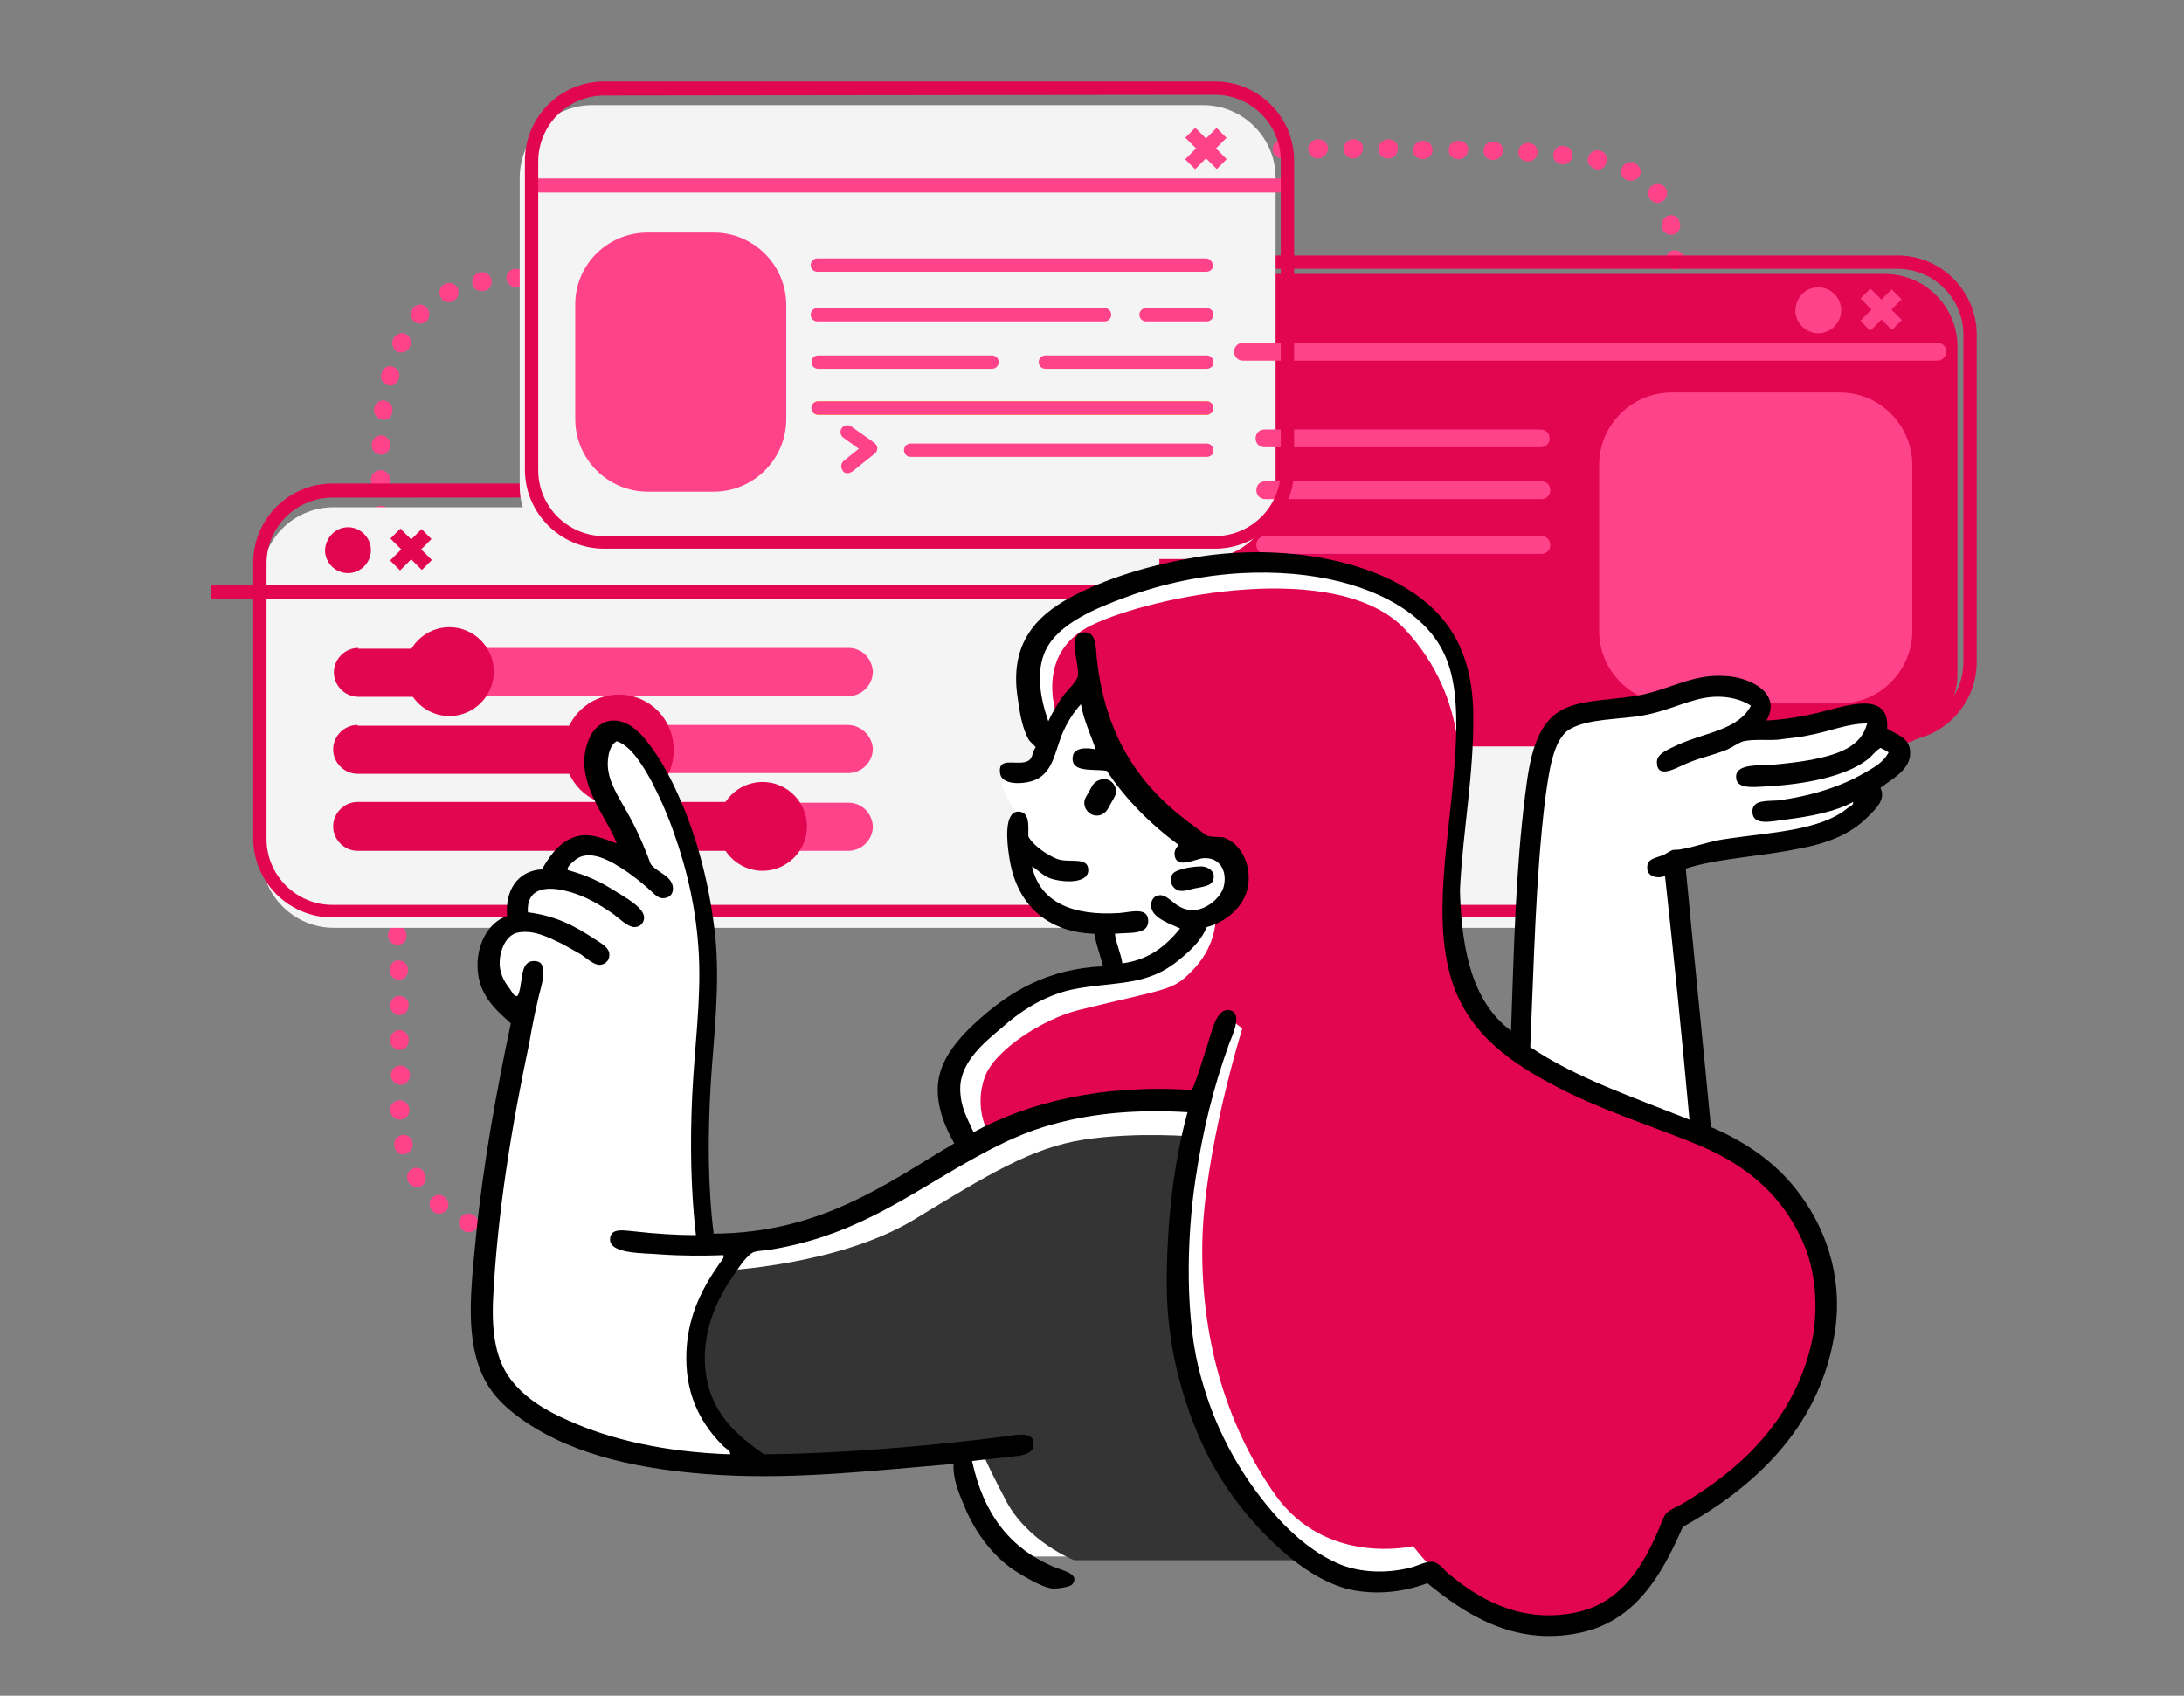
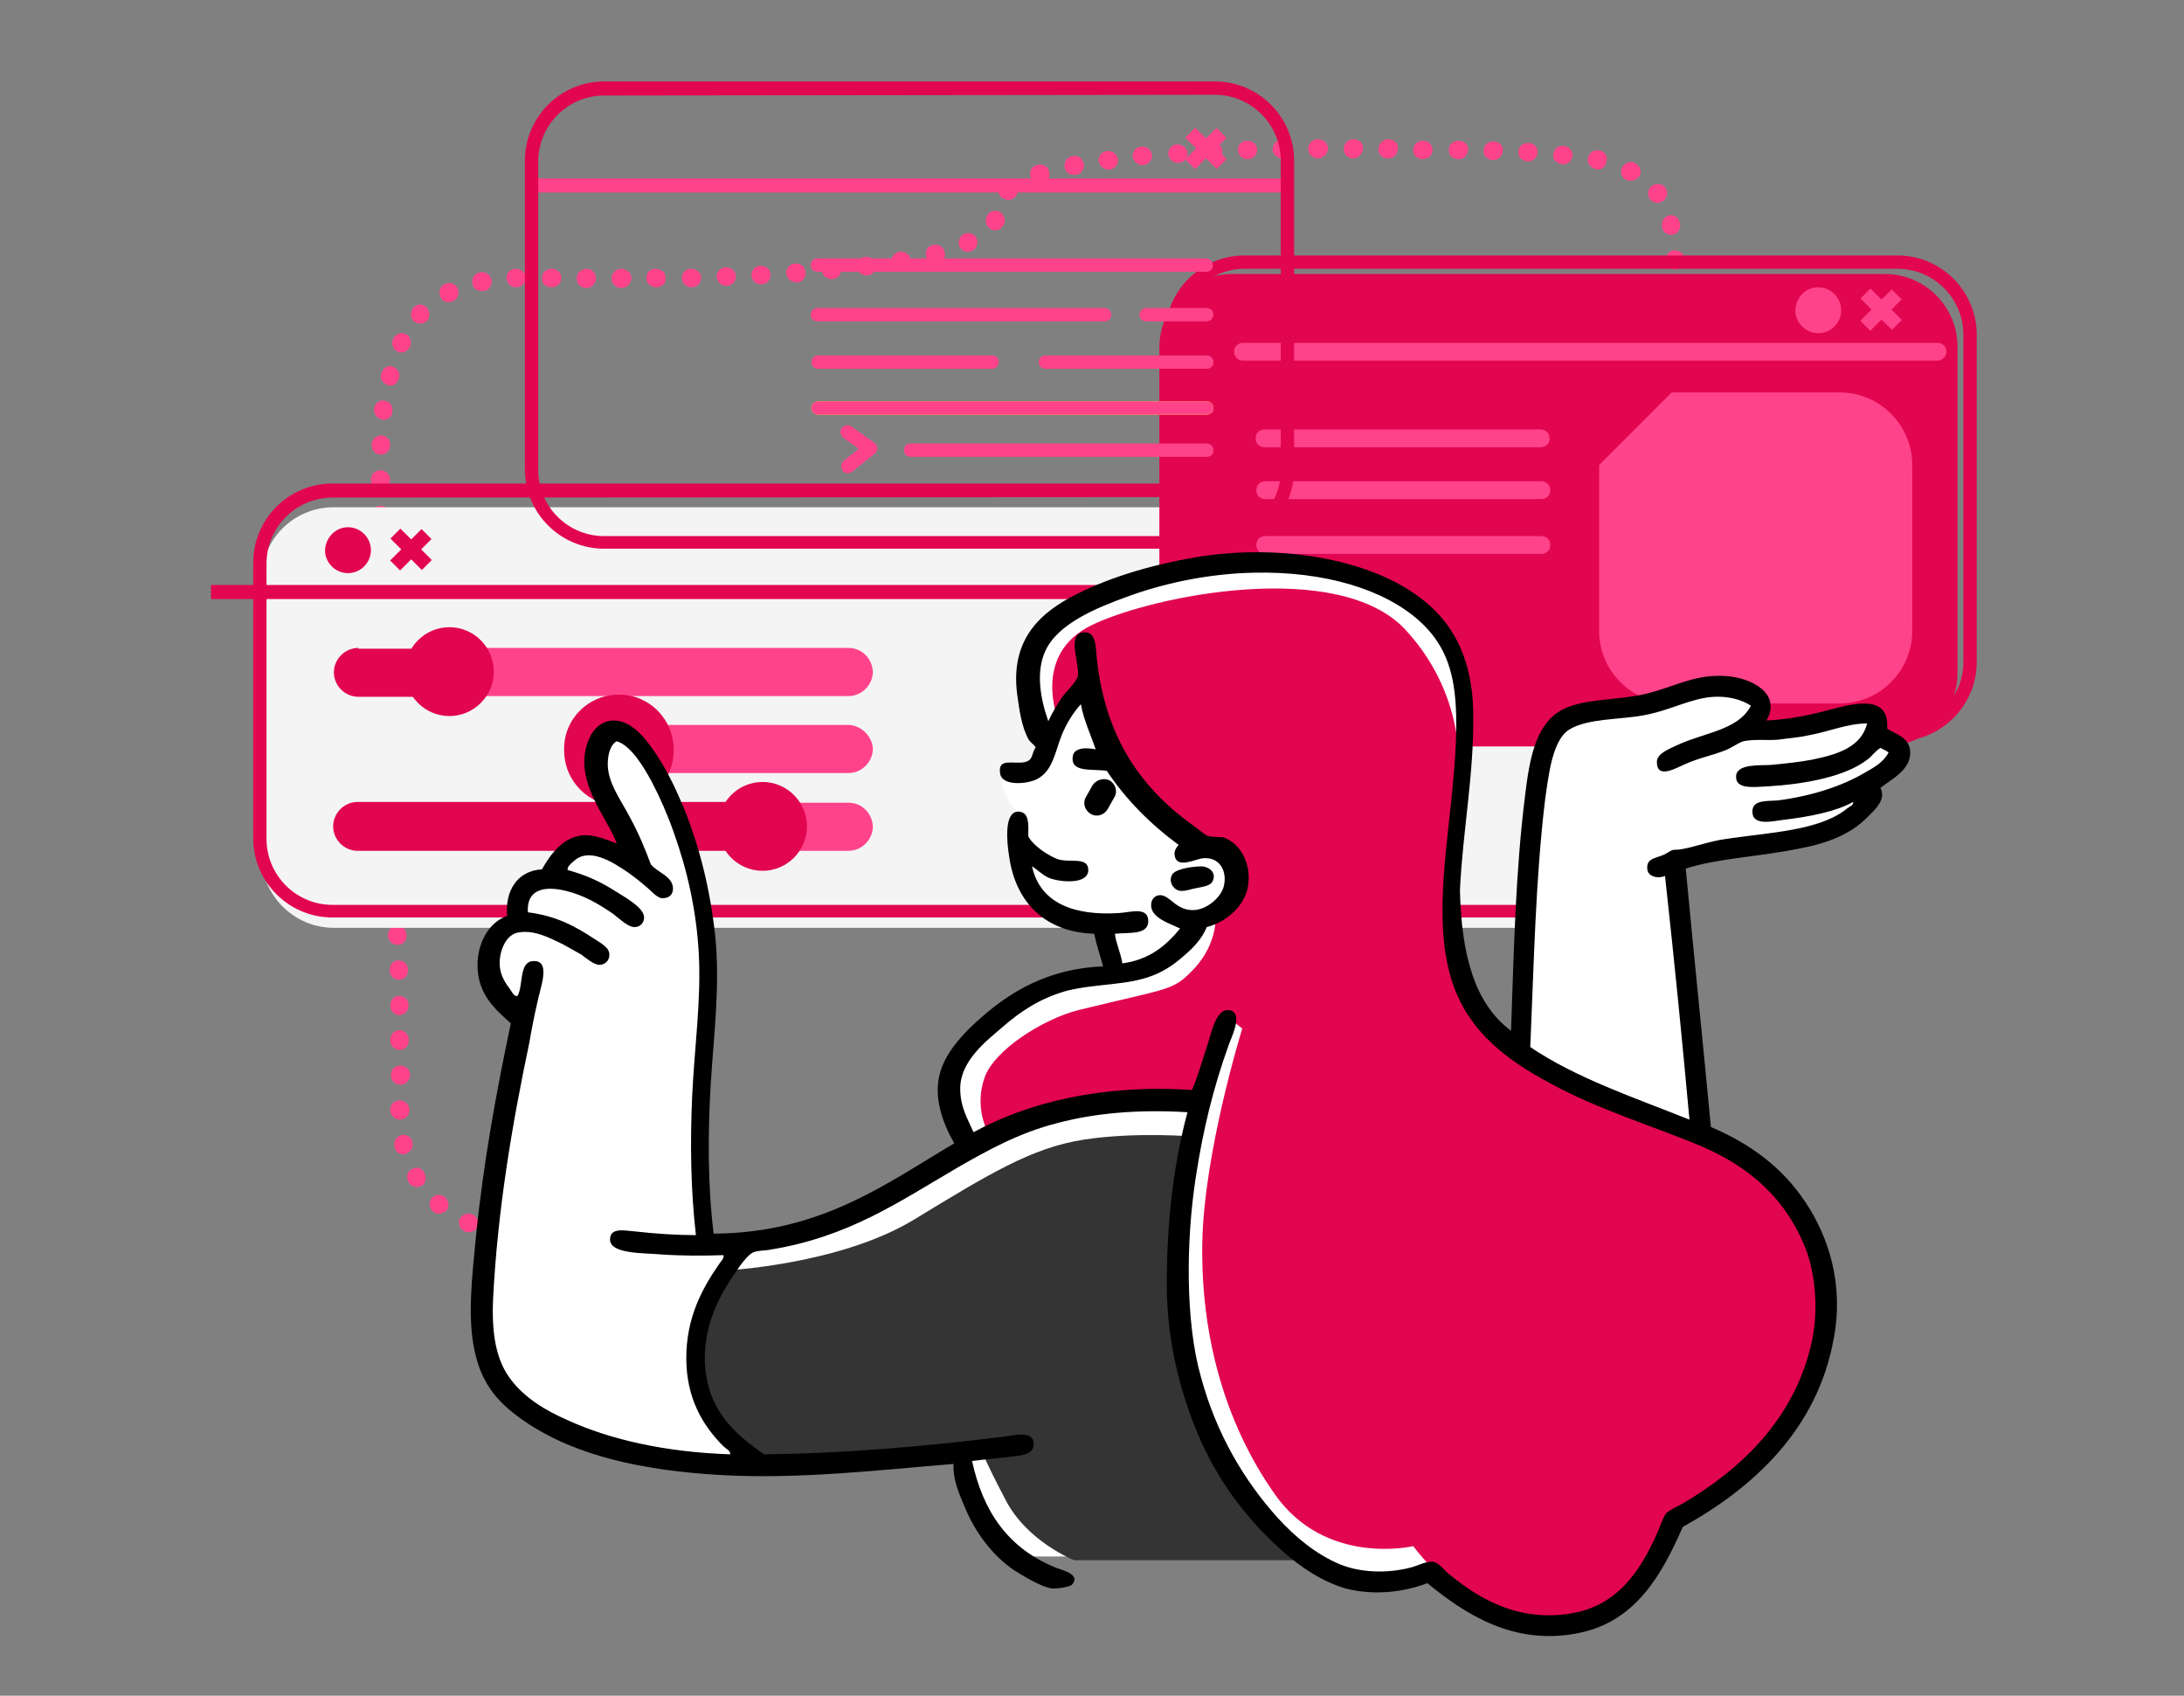
<svg xmlns="http://www.w3.org/2000/svg" id="Capa_1" x="0px" y="0px" viewBox="0 0 295 229" style="enable-background:new 0 0 295 229;" xml:space="preserve">
  <rect x="0" y="0" width="295" height="229" fill="#808080" stroke="none" />
  <style type="text/css">	.st0{fill:#FF438B;}	.st1{fill-rule:evenodd;clip-rule:evenodd;fill:#F4F4F4;}	.st2{fill-rule:evenodd;clip-rule:evenodd;fill:#E2054F;}	.st3{fill-rule:evenodd;clip-rule:evenodd;fill:#FF438B;}	.st4{fill:#E2054F;}	.st5{fill-rule:evenodd;clip-rule:evenodd;fill:#FFFFFF;}	.st6{fill:#FBBD23;}	.st7{fill-rule:evenodd;clip-rule:evenodd;fill:#353435;}	.st8{fill-rule:evenodd;clip-rule:evenodd;}</style>
  <g>
    <path class="st0" d="M72.4,168.7c-0.8,0-1.4-0.6-1.3-1.3c0-0.7,0.6-1.2,1.3-1.2c0.8,0,1.3,0.6,1.3,1.3   C73.7,168.1,73.1,168.7,72.4,168.7z M67.8,168c-1.1-0.2-1.5-0.9-1.3-1.6c0.2-0.7,0.9-1.1,1.5-0.9c0.8,0.2,1.2,0.9,1,1.5   S68.3,168,67.8,168z M63.3,166.4c-0.2,0-0.4,0-0.5-0.1c-0.7-0.3-1-1.1-0.7-1.7c0.3-0.6,1.1-0.9,1.7-0.6c0.7,0.3,1,1.1,0.7,1.7   C64.2,166.2,63.8,166.4,63.3,166.4z M59.3,163.9c-0.3,0-0.6-0.1-0.8-0.3c-0.6-0.5-0.6-1.3-0.2-1.8c0.5-0.5,1.3-0.6,1.8-0.1   c0.6,0.5,0.6,1.3,0.2,1.8C60,163.7,59.7,163.9,59.3,163.9z M56.3,160.3c-0.4,0-0.8-0.2-1.1-0.6c-0.4-0.7-0.2-1.5,0.4-1.8   c0.6-0.4,1.4-0.2,1.7,0.5c0.4,0.7,0.2,1.4-0.4,1.8C56.7,160.2,56.5,160.3,56.3,160.3z M54.5,155.9c-0.6,0-1.1-0.4-1.2-1   c-0.2-0.8,0.2-1.4,0.9-1.6c0.7-0.2,1.4,0.3,1.5,0.9c0.2,0.7-0.2,1.4-0.9,1.6C54.7,155.9,54.6,155.9,54.5,155.9z M54,151.2   c-0.7,0-1.3-0.6-1.3-1.3c0-0.8,0.6-1.3,1.3-1.3s1.3,0.6,1.3,1.3C55.3,150.7,54.7,151.2,54,151.2z M54.1,146.5   c-0.7,0-1.3-0.6-1.3-1.3c0-0.8,0.6-1.3,1.3-1.3s1.3,0.6,1.3,1.3C55.3,146,54.8,146.5,54.1,146.5z M54,141.8c-0.7,0-1.3-0.6-1.3-1.3   c0-0.8,0.5-1.3,1.2-1.4c0.7,0,1.3,0.6,1.3,1.2C55.3,141.2,54.7,141.8,54,141.8L54,141.8z M54,137.1c-0.7,0-1.2-0.5-1.3-1.2   c0-0.8,0.5-1.4,1.2-1.4s1.3,0.5,1.3,1.2C55.2,136.5,54.7,137,54,137.1L54,137.1z M53.9,132.3c-0.7,0-1.2-0.5-1.3-1.2   c0-0.8,0.5-1.4,1.2-1.4s1.3,0.5,1.3,1.2C55.2,131.7,54.6,132.3,53.9,132.3L53.9,132.3z M53.7,127.6c-0.7,0-1.2-0.5-1.3-1.2   c0-0.8,0.5-1.4,1.2-1.4s1.3,0.5,1.3,1.2C55,127,54.5,127.6,53.7,127.6C53.8,127.6,53.8,127.6,53.7,127.6z M53.6,122.9   c-0.7,0-1.2-0.5-1.3-1.2c0-0.8,0.5-1.4,1.2-1.4s1.3,0.5,1.3,1.2C54.9,122.3,54.3,122.8,53.6,122.9L53.6,122.9z M53.4,118.1   c-0.7,0-1.2-0.5-1.3-1.2c0-0.8,0.5-1.4,1.2-1.4s1.3,0.5,1.3,1.2C54.7,117.5,54.2,118.1,53.4,118.1   C53.5,118.1,53.4,118.1,53.4,118.1z M53.2,113.4c-0.7,0-1.2-0.5-1.3-1.2c0-0.8,0.5-1.4,1.2-1.4s1.3,0.5,1.3,1.2   C54.5,112.8,54,113.4,53.2,113.4C53.3,113.4,53.3,113.4,53.2,113.4z M53.1,108.7c-0.7,0-1.2-0.5-1.3-1.2c0-0.8,0.5-1.4,1.2-1.4   s1.3,0.5,1.3,1.2C54.3,108.1,53.8,108.7,53.1,108.7L53.1,108.7z M52.9,104c-0.7,0-1.2-0.5-1.3-1.2c0-0.8,0.5-1.4,1.2-1.4   s1.3,0.5,1.3,1.2C54.1,103.3,53.6,103.9,52.9,104L52.9,104z M52.7,99.2c-0.7,0-1.2-0.5-1.3-1.2c0-0.8,0.5-1.4,1.2-1.4   s1.3,0.5,1.3,1.2C53.9,98.6,53.4,99.2,52.7,99.2L52.7,99.2z M52.4,94.5c-0.7,0-1.2-0.5-1.3-1.2c0-0.8,0.5-1.4,1.2-1.4   s1.3,0.5,1.3,1.2C53.7,93.9,53.2,94.5,52.4,94.5C52.5,94.5,52.5,94.5,52.4,94.5z M52.2,89.8c-0.7,0-1.2-0.5-1.3-1.2   c0-0.8,0.5-1.4,1.2-1.4s1.3,0.5,1.3,1.2C53.5,89.2,53,89.8,52.2,89.8C52.3,89.8,52.3,89.8,52.2,89.8z M52,85.1   c-0.7,0-1.2-0.5-1.3-1.2c0-0.8,0.5-1.4,1.2-1.4s1.3,0.5,1.3,1.2C53.3,84.4,52.8,85,52,85.1C52.1,85.1,52.1,85.1,52,85.1z    M51.8,80.3c-0.7,0-1.2-0.5-1.3-1.2c0-0.8,0.5-1.4,1.2-1.4s1.3,0.5,1.3,1.2C53.1,79.7,52.6,80.3,51.8,80.3   C51.9,80.3,51.9,80.3,51.8,80.3z M227.3,79c-0.7,0-1.2-0.5-1.3-1.2c0-0.8,0.5-1.4,1.2-1.4s1.3,0.5,1.3,1.2   C228.6,78.3,228.1,78.9,227.3,79C227.4,79,227.4,79,227.3,79z M51.6,75.6c-0.7,0-1.2-0.5-1.3-1.2c0-0.8,0.5-1.4,1.2-1.4   s1.3,0.5,1.3,1.2C52.9,75,52.4,75.6,51.6,75.6C51.7,75.6,51.7,75.6,51.6,75.6z M227.2,74.2c-0.7,0-1.2-0.5-1.3-1.2   c0-0.1,2.5-0.2,2.5-0.2l-1.3,0.1h1.3C228.4,73.6,227.9,74.2,227.2,74.2L227.2,74.2z M51.5,70.9c-0.7,0-1.2-0.5-1.3-1.2   c0-0.8,0.5-1.4,1.2-1.4s1.3,0.5,1.3,1.2C52.7,70.3,52.2,70.9,51.5,70.9L51.5,70.9z M227,69.5c-0.7,0-1.2-0.5-1.3-1.2   c0-0.8,0.5-1.3,1.2-1.4c0.7,0,1.3,0.5,1.3,1.2C228.3,68.9,227.7,69.5,227,69.5L227,69.5z M51.4,66.1c-0.7,0-1.3-0.6-1.3-1.3   c0-0.8,0.6-1.3,1.3-1.3s1.3,0.6,1.3,1.3C52.6,65.6,52.1,66.1,51.4,66.1z M226.8,64.8c-0.7,0-1.2-0.5-1.3-1.2c0-0.8,0.5-1.4,1.2-1.4   s1.3,0.5,1.3,1.2C228.1,64.1,227.6,64.7,226.8,64.8C226.9,64.8,226.8,64.8,226.8,64.8z M51.5,61.4c-0.8,0-1.3-0.6-1.3-1.3   c0-0.8,0.6-1.3,1.3-1.3s1.2,0.6,1.2,1.3C52.7,60.9,52.1,61.4,51.5,61.4z M226.7,60c-0.7,0-1.2-0.5-1.3-1.2c0-0.8,0.5-1.4,1.2-1.4   s1.3,0.5,1.3,1.2C228,59.4,227.4,60,226.7,60L226.7,60z M51.8,56.7c-0.8-0.1-1.3-0.7-1.3-1.4c0.1-0.8,0.7-1.3,1.4-1.2   s1.2,0.7,1.1,1.4C53,56.2,52.5,56.7,51.8,56.7z M226.6,55.3c-0.7,0-1.3-0.6-1.3-1.2c0-0.8,0.5-1.3,1.2-1.4c0.7,0,1.3,0.5,1.3,1.2   C227.8,54.7,227.3,55.3,226.6,55.3L226.6,55.3z M52.7,52.1c-1-0.2-1.4-0.9-1.2-1.6c0.2-0.8,0.9-1.2,1.5-1c0.7,0.2,1.1,0.9,0.9,1.5   C53.7,51.7,53.2,52.1,52.7,52.1z M226.5,50.6c-0.7,0-1.2-0.5-1.3-1.2c0-0.8,0.5-1.4,1.2-1.4s1.3,0.6,1.3,1.2   C227.7,50,227.2,50.5,226.5,50.6L226.5,50.6z M54.2,47.6c-0.2,0-0.4,0-0.5-0.1c-0.6-0.3-0.9-1.1-0.6-1.7c0.3-0.7,1.1-1,1.7-0.7   c0.6,0.3,0.9,1.1,0.6,1.7C55.1,47.3,54.7,47.6,54.2,47.6z M226.4,45.8c-0.7,0-1.3-0.6-1.3-1.2c0-0.8,0.6-1.4,1.3-1.4   s1.3,0.6,1.3,1.3C227.7,45.2,227.1,45.8,226.4,45.8L226.4,45.8z M56.8,43.7c-0.3,0-0.6-0.1-0.9-0.3c-0.5-0.5-0.5-1.3-0.1-1.8   c0.5-0.6,1.3-0.6,1.8-0.1s0.5,1.3,0.1,1.8C57.5,43.5,57.2,43.7,56.8,43.7z M226.4,41.1c-0.7,0-1.3-0.6-1.3-1.3   c0-0.8,0.6-1.3,1.3-1.3s1.3,0.6,1.3,1.3S227.1,41.1,226.4,41.1z M60.6,40.8c-0.5,0-0.9-0.2-1.1-0.7c-0.3-0.6-0.1-1.4,0.5-1.7   c0.7-0.4,1.5-0.1,1.8,0.5s0.1,1.4-0.5,1.7C61,40.8,60.8,40.8,60.6,40.8z M65,39.3c-0.6,0-1.1-0.4-1.2-1c-0.1-0.7,0.3-1.4,1-1.5   c0.8-0.2,1.4,0.3,1.6,1c0.1,0.7-0.3,1.4-1,1.5C65.2,39.3,65.1,39.3,65,39.3z M83.9,38.9c-0.7,0-1.3-0.6-1.3-1.3s0.6-1.3,1.3-1.3   c0.8,0,1.4,0.6,1.4,1.3C85.2,38.3,84.7,38.9,83.9,38.9L83.9,38.9z M79.2,38.9c-0.8,0-1.3-0.6-1.3-1.3s0.6-1.3,1.3-1.3   c0.8,0,1.3,0.6,1.3,1.3C80.5,38.3,79.9,38.9,79.2,38.9z M74.5,38.8c-0.8,0-1.4-0.6-1.3-1.3c0-0.7,0.6-1.2,1.3-1.2   c0.8,0,1.4,0.6,1.3,1.3C75.8,38.3,75.2,38.8,74.5,38.8z M88.6,38.8c-0.7,0-1.3-0.6-1.3-1.2c0-0.7,0.5-1.3,1.2-1.3   c0.8,0,1.4,0.5,1.4,1.2C90,38.3,89.4,38.8,88.6,38.8L88.6,38.8z M69.7,38.8c-0.7,0-1.2-0.5-1.3-1.2c0-0.7,0.5-1.3,1.2-1.3   c0.8,0,1.4,0.5,1.4,1.2S70.5,38.8,69.7,38.8C69.7,38.8,69.7,38.8,69.7,38.8z M93.4,38.8c-0.7,0-1.2-0.5-1.3-1.2   c0-0.7,0.5-1.3,1.2-1.3c0.8,0,1.4,0.5,1.4,1.2S94.2,38.8,93.4,38.8C93.4,38.8,93.4,38.8,93.4,38.8z M98.1,38.6   c-0.7,0-1.2-0.5-1.3-1.2c0-0.7,0.5-1.3,1.2-1.3c0.8,0,1.4,0.5,1.4,1.2S98.9,38.6,98.1,38.6C98.1,38.6,98.1,38.6,98.1,38.6z    M102.8,38.4c-0.7,0-1.2-0.5-1.3-1.2c0-0.7,0.5-1.3,1.2-1.3c0.8,0,1.4,0.5,1.4,1.2S103.6,38.4,102.8,38.4L102.8,38.4z M107.5,38.1   c-0.7,0-1.2-0.5-1.3-1.2c0-0.7,0.5-1.3,1.2-1.3c0.8-0.1,1.4,0.5,1.4,1.2c0.1,0.7-0.5,1.3-1.2,1.4C107.6,38.1,107.6,38.1,107.5,38.1   z M112.3,37.7c-0.6,0-1.2-0.5-1.3-1.1c-0.1-0.7,0.4-1.3,1.1-1.4c0.8-0.1,1.4,0.4,1.5,1.1c0.1,0.7-0.4,1.3-1.1,1.4   C112.3,37.7,112.3,37.7,112.3,37.7z M117,37.2c-0.6,0-1.2-0.5-1.3-1.1c-0.1-0.7,0.4-1.3,1.1-1.4c0.8-0.1,1.4,0.4,1.5,1.1   c0.1,0.7-0.4,1.3-1.1,1.4C117.1,37.2,117,37.2,117,37.2z M121.6,36.5c-0.6,0-1.1-0.4-1.2-1c-0.1-0.7,0.3-1.3,1-1.5   c0.8-0.1,1.4,0.3,1.6,1c0.1,0.7-0.3,1.3-1,1.5C121.8,36.5,121.7,36.5,121.6,36.5z M226.3,36.4c-0.7,0-1.2-0.5-1.3-1.2   c0-0.8,0.5-1.4,1.2-1.4s1.3,0.5,1.3,1.2C227.6,35.7,227.1,36.3,226.3,36.4L226.3,36.4z M126.3,35.5c-0.6,0-1.1-0.4-1.2-0.9   c-0.2-0.7,0.2-1.4,0.9-1.5c0.7-0.2,1.4,0.2,1.6,0.9s-0.2,1.4-0.9,1.6C126.5,35.5,126.4,35.5,126.3,35.5z M130.7,34   c-0.5,0-0.9-0.3-1.1-0.7c-0.3-0.6,0-1.4,0.6-1.7c0.7-0.3,1.5,0,1.7,0.6c0.3,0.6,0,1.4-0.6,1.7C131.1,33.9,130.9,34,130.7,34z    M225.7,31.7c-0.6,0-1.1-0.4-1.2-1c-0.2-0.8,0.3-1.4,0.9-1.6c0.7-0.2,1.4,0.3,1.5,1c0.2,0.7-0.2,1.4-0.9,1.6   C225.9,31.7,225.8,31.7,225.7,31.7z M134.4,31.1c-0.2,0-0.4,0-0.6-0.2c-0.6-0.3-0.8-1.1-0.5-1.7c0.3-0.7,1.1-0.9,1.7-0.6   c0.6,0.3,0.9,1.1,0.6,1.7S134.8,31.1,134.4,31.1z M223.9,27.4c-0.4,0-0.8-0.2-1-0.5c-0.5-0.6-0.3-1.4,0.2-1.8   c0.6-0.4,1.4-0.3,1.8,0.2c0.5,0.6,0.3,1.4-0.2,1.8C224.4,27.3,224.1,27.4,223.9,27.4z M136.2,27c-0.4,0-0.7-0.2-1-0.4   c-0.5-0.5-0.4-1.3,0.1-1.8c0.6-0.5,1.4-0.4,1.9,0.1c0.4,0.5,0.4,1.3-0.2,1.8C136.8,26.9,136.5,27,136.2,27z M140.4,24.8   c-0.5,0-1-0.3-1.2-0.9c-0.2-0.7,0.1-1.4,0.8-1.6c0.8-0.2,1.5,0.1,1.7,0.8c0.2,0.7-0.1,1.4-0.8,1.6   C140.7,24.8,140.5,24.8,140.4,24.8z M220.3,24.4c-0.2,0-0.4,0-0.6-0.1c-0.7-0.3-0.9-1.1-0.6-1.7c0.3-0.6,1.1-0.9,1.7-0.6   c0.7,0.4,1,1.1,0.7,1.7C221.2,24.2,220.7,24.4,220.3,24.4z M145,23.6c-0.6,0-1.1-0.4-1.2-1c-0.1-0.7,0.3-1.4,1-1.5   c0.8-0.2,1.4,0.3,1.6,1c0.1,0.7-0.3,1.3-1,1.5C145.1,23.6,145,23.6,145,23.6z M215.8,22.9c-1-0.2-1.5-0.9-1.3-1.6s0.8-1.1,1.5-1   c0.8,0.2,1.2,0.8,1,1.5C216.9,22.5,216.4,22.9,215.8,22.9z M149.7,22.9c-0.6,0-1.2-0.5-1.3-1.1c-0.1-0.7,0.4-1.3,1.1-1.4   c0.7-0.1,1.4,0.4,1.5,1.1s-0.4,1.3-1.1,1.4C149.8,22.9,149.7,22.9,149.7,22.9z M154.3,22.3c-0.6,0-1.2-0.5-1.3-1.1   c-0.1-0.7,0.4-1.3,1.1-1.4c0.8-0.1,1.4,0.4,1.5,1.1s-0.5,1.3-1.1,1.4C154.4,22.3,154.4,22.3,154.3,22.3z M211.1,22.2   c-0.9-0.1-1.4-0.7-1.3-1.4c0.1-0.7,0.7-1.2,1.4-1.1c0.8,0.1,1.3,0.7,1.2,1.4C212.3,21.7,211.8,22.2,211.1,22.2z M159.1,22   c-0.7,0-1.2-0.5-1.3-1.2c0-0.7,0.5-1.3,1.2-1.3s1.4,0.5,1.4,1.2S159.9,22,159.1,22C159.1,22,159.1,22,159.1,22z M206.4,21.8   c-0.8,0-1.4-0.6-1.3-1.3c0-0.7,0.6-1.2,1.3-1.2c0.8,0,1.3,0.6,1.3,1.3C207.6,21.3,207.1,21.8,206.4,21.8z M163.8,21.7   c-0.7,0-1.2-0.5-1.3-1.2c0-0.7,0.5-1.3,1.2-1.3c0.8,0,1.4,0.5,1.4,1.2S164.6,21.7,163.8,21.7C163.8,21.7,163.8,21.7,163.8,21.7z    M201.7,21.6c-0.8,0-1.4-0.6-1.3-1.3c0-0.7,0.6-1.2,1.3-1.2c0.8,0,1.4,0.6,1.3,1.3C202.9,21.1,202.4,21.6,201.7,21.6z M197,21.5   c-0.8,0-1.4-0.6-1.3-1.3c0-0.7,0.6-1.2,1.3-1.2c0.8,0,1.4,0.6,1.3,1.3C198.2,21,197.7,21.5,197,21.5z M168.5,21.5   c-0.7,0-1.2-0.5-1.3-1.2c0-0.7,0.5-1.3,1.2-1.3c0.8,0,1.4,0.5,1.4,1.2S169.3,21.5,168.5,21.5C168.5,21.5,168.5,21.5,168.5,21.5z    M192.2,21.5c-0.8,0-1.4-0.6-1.3-1.3c0-0.7,0.6-1.2,1.3-1.2c0.8,0,1.3,0.6,1.3,1.3C193.5,20.9,192.9,21.5,192.2,21.5z M173.2,21.4   c-0.7,0-1.3-0.6-1.3-1.2c0-0.7,0.5-1.3,1.2-1.3c0.8,0,1.3,0.5,1.4,1.2C174.5,20.8,174,21.4,173.2,21.4   C173.2,21.4,173.2,21.4,173.2,21.4z M187.5,21.4c-0.8,0-1.4-0.6-1.3-1.3c0-0.7,0.6-1.3,1.3-1.3c0.8,0,1.4,0.6,1.3,1.3   C188.8,20.9,188.2,21.4,187.5,21.4z M178,21.4c-0.7,0-1.3-0.6-1.3-1.3c0-0.7,0.6-1.3,1.3-1.3c0.8,0,1.4,0.6,1.4,1.3   C179.3,20.8,178.7,21.4,178,21.4L178,21.4z M182.8,21.4c-0.8,0-1.3-0.6-1.3-1.3c0-0.7,0.6-1.3,1.3-1.3c0.8,0,1.4,0.6,1.3,1.3   C184,20.8,183.5,21.4,182.8,21.4z" />
    <g>
      <g>
        <path class="st1" d="M45.1,68.5h165.2c5.4,0,9.8,4.4,9.8,9.8v37.2c0,5.4-4.4,9.8-9.8,9.8H45.1c-5.4,0-9.8-4.4-9.8-9.8V78.3     C35.3,72.9,39.6,68.5,45.1,68.5z" />
      </g>
      <path class="st2" d="M103.7,111.7c-0.2-1.1-0.3-2.3-0.3-3.4H48.3c-1.8,0-3.3,1.5-3.3,3.3s1.5,3.3,3.3,3.3h55.5    C103.9,113.8,103.9,112.8,103.7,111.7z" />
      <path class="st3" d="M114.6,108.4h-11.1c0,1.1,0.1,2.2,0.3,3.4c0.2,1,0.1,2.1,0.1,3.1h10.7c1.8,0,3.3-1.5,3.3-3.3    C117.8,109.8,116.4,108.4,114.6,108.4z" />
      <path class="st2" d="M48.4,87.5c-1.8,0-3.3,1.5-3.3,3.3s1.5,3.3,3.3,3.3h13.5c-0.1-2.2-0.1-4.3-0.3-6.5H48.4V87.5z" />
      <path class="st3" d="M114.6,87.5h-53c0.2,2.2,0.2,4.3,0.3,6.5h52.7c1.8,0,3.3-1.5,3.3-3.3C117.8,88.9,116.4,87.5,114.6,87.5z" />
-       <path class="st2" d="M48.3,97.9c-1.8,0-3.3,1.5-3.3,3.3s1.5,3.3,3.3,3.3h37.4c-0.4-2.2-0.4-4.4-0.9-6.5H48.3V97.9z" />
      <path class="st3" d="M114.5,97.9H84.9c0.4,2.2,0.5,4.4,0.9,6.5h28.8c1.8,0,3.3-1.5,3.3-3.3C117.8,99.4,116.3,97.9,114.5,97.9z" />
      <path class="st2" d="M103,105.6c3.3,0,6,2.7,6,6s-2.7,6-6,6s-6-2.7-6-6C97,108.3,99.7,105.6,103,105.6z" />
      <path class="st2" d="M60.7,84.7c3.3,0,6,2.7,6,6s-2.7,6-6,6s-6-2.7-6-6C54.7,87.4,57.4,84.7,60.7,84.7z" />
      <path class="st2" d="M83.6,93.8c4.1,0,7.4,3.3,7.4,7.5c0,4.1-3.3,7.5-7.4,7.5s-7.4-3.3-7.4-7.5C76.1,97.1,79.5,93.8,83.6,93.8z" />
      <g>
        <path class="st4" d="M210.1,123.9H44.9c-5.9,0-10.7-4.8-10.7-10.7V76c0-5.9,4.8-10.7,10.7-10.7h165.2c5.9,0,10.7,4.8,10.7,10.7     v37.2C220.9,119.1,216,123.9,210.1,123.9z M44.9,67.2c-4.9,0-8.9,4-8.9,8.9v37.2c0,4.9,4,8.9,8.9,8.9h165.2c4.9,0,8.9-4,8.9-8.9     V76c0-4.9-4-8.9-8.9-8.9L44.9,67.2L44.9,67.2z" />
      </g>
      <g>
        <g>
          <g>
            <rect x="28.5" y="79" class="st4" width="147.3" height="1.9" />
          </g>
        </g>
      </g>
      <path class="st2" d="M166.4,37h88.2c5.4,0,9.8,4.4,9.8,9.8V91c0,5.4-4.4,9.8-9.8,9.8h-88.2c-5.4,0-9.8-4.4-9.8-9.8V46.8    C156.7,41.4,161,37,166.4,37z" />
-       <path class="st3" d="M225.8,53h22.7c5.4,0,9.8,4.4,9.8,9.8v22.4c0,5.4-4.4,9.8-9.8,9.8h-22.7c-5.4,0-9.8-4.4-9.8-9.8V62.8    C216,57.4,220.4,53,225.8,53z" />
+       <path class="st3" d="M225.8,53h22.7c5.4,0,9.8,4.4,9.8,9.8v22.4c0,5.4-4.4,9.8-9.8,9.8h-22.7c-5.4,0-9.8-4.4-9.8-9.8V62.8    z" />
      <g>
        <g>
          <path class="st4" d="M256.3,100.1h-88.2c-5.9,0-10.7-4.8-10.7-10.7V45.2c0-5.9,4.8-10.7,10.7-10.7h88.2      c5.9,0,10.7,4.8,10.7,10.7v44.2C267,95.3,262.2,100.1,256.3,100.1z M168.1,36.3c-4.9,0-8.9,4-8.9,8.9v44.2c0,4.9,4,8.9,8.9,8.9      h88.2c4.9,0,8.9-4,8.9-8.9V45.2c0-4.9-4-8.9-8.9-8.9C256.3,36.3,168.1,36.3,168.1,36.3z" />
        </g>
      </g>
      <path class="st5" d="M84.8,114.6c0,0-3.3-6.7-4.3-9.7c-0.9-3,0-8.9,3.6-6.3c3.7,2.6,9.7,13.6,10.8,21.8c1,7.7-0.2,20.7-0.5,31.1    c-0.2,8.8,0.6,15.8,0.6,15.8s8,0.5,14.7-1.9s20-10.3,20-10.3s-4.8-11.8,2.6-17c9.2-6.4,17.5-6.6,17.5-6.6l-0.5-6.4    c0,0-8.6-0.9-11.1-6.7c-2.5-5.8-0.8-8.6-0.8-8.6s-1.2-1.5-1.9-3.3c-0.8-1.9,1.8-1.1,3.2-2.3c1.4-1.2,3-4.4,3-4.4    s-8.3-11.2,2.7-18.1s46.4-10.9,51.2,4.7s-2.8,41,3,48.4s6.3,7.1,6.3,7.1s0.7-25.5,1.8-31.5s0.8-13.4,6.9-14.7    c6.1-1.3,15.1-3.5,18-3.7s7.1,0.5,5.7,2.6c-1.4,2.1-1.9,4.4-1.9,4.4s5.3,0,8.9-0.9c3.6-1,7.4-3.5,8.3-1.5c0.9,2,0,3.3,0,3.3    s5.8-1.3,4.2,1.2c-1.6,2.6-3.4,4.5-3.4,4.5s0.6,2.8-3.2,4.6c-3.8,1.7-12.6,3.2-16.3,3.8c-3.7,0.6-7.8,1.9-7.8,1.9l3.3,36.5    c0,0,21.6,8.3,17.2,26.3c-4.3,18-19.5,26.3-19.5,26.3s-5.8,14.4-16.3,14.1c-10.5-0.3-18.1-6.8-18.1-6.8s-6.1,2.6-11,1.2    c-4.8-1.4-6.5-3.3-6.5-3.3h-37c0,0-3.5-2-5.7-5.1c-2.2-3.2-2.9-8.7-2.9-8.7s-17.6,2.6-34.6,1c-17-1.5-30-6.3-30.1-21.9    c0-15.6,4.5-38.2,4.5-38.2s-6.1-5.2-3.3-9.6c2.8-4.3,3.5-3.7,3.5-3.7s0.8-4.4,2.2-5c1.4-0.6,2.9-0.5,2.9-0.5s0.5-4.8,3.7-5    C81.3,112.9,84.8,114.6,84.8,114.6z" />
-       <path class="st1" d="M80,14.2h82.5c5.4,0,9.8,4.4,9.8,9.8v41.7c0,5.4-4.4,9.8-9.8,9.8H80c-5.4,0-9.8-4.4-9.8-9.8V24    C70.2,18.6,74.6,14.2,80,14.2z" />
      <g>
        <g>
          <rect x="71.8" y="24.1" class="st0" width="102.1" height="1.9" />
        </g>
      </g>
      <g>
        <g>
          <path class="st6" d="M163,56h-52.5c-0.5,0-0.9-0.4-0.9-0.9s0.4-0.9,0.9-0.9H163c0.5,0,0.9,0.4,0.9,0.9C164,55.5,163.5,56,163,56      z" />
        </g>
        <g>
          <path class="st0" d="M114.5,63.9c-0.3,0-0.6-0.1-0.7-0.4c-0.3-0.4-0.2-1,0.2-1.3l2-1.6l-2.1-1.5c-0.4-0.3-0.5-0.9-0.2-1.3      c0.3-0.4,0.9-0.5,1.3-0.2l3.1,2.2c0.2,0.2,0.4,0.4,0.4,0.7s-0.1,0.6-0.4,0.8l-3,2.4C114.9,63.8,114.7,63.9,114.5,63.9z" />
        </g>
        <g>
          <path class="st0" d="M163,61.7h-40c-0.5,0-0.9-0.4-0.9-0.9s0.4-0.9,0.9-0.9h40c0.5,0,0.9,0.4,0.9,0.9      C164,61.3,163.5,61.7,163,61.7z" />
        </g>
        <g>
          <path class="st0" d="M163,43.4h-8.2c-0.5,0-0.9-0.4-0.9-0.9s0.4-0.9,0.9-0.9h8.2c0.5,0,0.9,0.4,0.9,0.9S163.5,43.4,163,43.4z" />
        </g>
        <g>
          <path class="st0" d="M134,49.8h-23.5c-0.5,0-0.9-0.4-0.9-0.9s0.4-0.9,0.9-0.9H134c0.5,0,0.9,0.4,0.9,0.9      C134.9,49.4,134.5,49.8,134,49.8z" />
        </g>
        <g>
          <path class="st6" d="M163,56h-52.5c-0.5,0-0.9-0.4-0.9-0.9s0.4-0.9,0.9-0.9H163c0.5,0,0.9,0.4,0.9,0.9C164,55.5,163.5,56,163,56      z" />
        </g>
        <g>
          <path class="st0" d="M162.9,36.7h-52.5c-0.5,0-0.9-0.4-0.9-0.9s0.4-0.9,0.9-0.9h52.5c0.5,0,0.9,0.4,0.9,0.9      C163.9,36.3,163.5,36.7,162.9,36.7z" />
        </g>
        <g>
          <path class="st0" d="M149.2,43.4h-38.8c-0.5,0-0.9-0.4-0.9-0.9s0.4-0.9,0.9-0.9h38.8c0.5,0,0.9,0.4,0.9,0.9      S149.7,43.4,149.2,43.4z" />
        </g>
        <g>
          <path class="st0" d="M163,49.8h-21.8c-0.5,0-0.9-0.4-0.9-0.9s0.4-0.9,0.9-0.9H163c0.5,0,0.9,0.4,0.9,0.9      C164,49.4,163.5,49.8,163,49.8z" />
        </g>
        <g>
          <path class="st0" d="M163,56h-52.5c-0.5,0-0.9-0.4-0.9-0.9s0.4-0.9,0.9-0.9H163c0.5,0,0.9,0.4,0.9,0.9C164,55.5,163.5,56,163,56      z" />
        </g>
      </g>
      <g>
        <g>
          <rect x="159.9" y="19.1" transform="matrix(0.707 -0.707 0.707 0.707 33.532 121.058)" class="st0" width="6" height="1.9" />
        </g>
        <g>
          <rect x="162" y="17" transform="matrix(0.707 -0.707 0.707 0.707 33.555 121.104)" class="st0" width="1.9" height="6" />
        </g>
      </g>
-       <path class="st3" d="M87.5,31.4h8.9c5.4,0,9.8,4.4,9.8,9.8v15.4c0,5.4-4.4,9.8-9.8,9.8h-8.9c-5.4,0-9.8-4.4-9.8-9.8V41.1    C77.7,35.7,82.1,31.4,87.5,31.4z" />
      <g>
        <path class="st0" d="M261.7,48.7h-93.8c-0.7,0-1.2-0.5-1.2-1.2s0.5-1.2,1.2-1.2h93.8c0.7,0,1.2,0.5,1.2,1.2     C262.9,48.2,262.3,48.7,261.7,48.7z" />
      </g>
      <g>
        <path class="st0" d="M208.1,60.4h-37.3c-0.7,0-1.2-0.5-1.2-1.2s0.5-1.2,1.2-1.2h37.3c0.7,0,1.2,0.5,1.2,1.2     C209.4,59.8,208.8,60.4,208.1,60.4z" />
      </g>
      <g>
        <path class="st0" d="M208.2,67.4h-37.3c-0.7,0-1.2-0.5-1.2-1.2s0.5-1.2,1.2-1.2h37.3c0.7,0,1.2,0.5,1.2,1.2     S208.9,67.4,208.2,67.4z" />
      </g>
      <g>
        <path class="st0" d="M208.2,74.8h-37.3c-0.7,0-1.2-0.5-1.2-1.2s0.5-1.2,1.2-1.2h37.3c0.7,0,1.2,0.5,1.2,1.2     S208.9,74.8,208.2,74.8z" />
      </g>
      <g>
        <rect x="251.1" y="40.9" transform="matrix(0.707 -0.707 0.707 0.707 44.835 191.937)" class="st0" width="6" height="1.9" />
      </g>
      <g>
        <rect x="253.2" y="38.8" transform="matrix(0.707 -0.707 0.707 0.707 44.859 191.894)" class="st0" width="1.9" height="6" />
      </g>
      <path class="st3" d="M245.6,38.8c1.7,0,3.1,1.4,3.1,3.1c0,1.7-1.4,3.1-3.1,3.1c-1.7,0-3.1-1.4-3.1-3.1    C242.6,40.1,243.9,38.8,245.6,38.8z" />
      <g>
        <path class="st4" d="M164.1,74.1H81.6c-5.9,0-10.7-4.8-10.7-10.7V21.7c0-5.9,4.8-10.7,10.7-10.7h82.5c5.9,0,10.7,4.8,10.7,10.7     v41.7C174.8,69.3,170,74.1,164.1,74.1z M81.6,12.9c-4.9,0-8.9,4-8.9,8.9v41.7c0,4.9,4,8.9,8.9,8.9h82.5c4.9,0,8.9-4,8.9-8.9V21.7     c0-4.9-4-8.9-8.9-8.9L81.6,12.9L81.6,12.9z" />
      </g>
      <path class="st2" d="M47,71.2c1.7,0,3.1,1.4,3.1,3.1s-1.4,3.1-3.1,3.1c-1.7,0-3.1-1.4-3.1-3.1C44,72.5,45.4,71.2,47,71.2z" />
      <g>
        <g>
          <g>
            <rect x="52.5" y="73.3" transform="matrix(0.707 -0.707 0.707 0.707 -36.244 60.989)" class="st4" width="6" height="1.9" />
          </g>
        </g>
      </g>
      <g>
        <g>
          <g>
            <rect x="54.6" y="71.2" transform="matrix(0.707 -0.707 0.707 0.707 -36.2 60.994)" class="st4" width="1.9" height="6" />
          </g>
        </g>
      </g>
      <path class="st2" d="M133.3,152.6c0,0-1.7-3.2-0.3-7.1c1.3-3.7,7.9-7.9,12.7-9.1c12.6-3.1,12.7-2.5,15.7-5.7    c3-3.3,2.8-6.8,2.8-6.8s2.8,0,3.3-4s-2.8-4.7-2.8-4.7s-8.2-3.2-12.7-10.6c-4.5-7.5-4.8-13.6-4.8-13.6l-4.2,6.4c0,0-3.8-9,4.5-13    s33.3-9,42.3,0.6c9,9.7,7.1,20.9,7.1,20.9s-6,30.5,8.9,37.2c14.9,6.7,38.5,12.6,40.6,29.3c2.7,21.2-20.3,32.6-20.3,32.6    s-5.7,14.8-14.9,14.8c-12.5,0.1-20.3-11-20.3-11s-11.8,2.8-18.7-7s-10-21.7-9.8-33.9c0.2-12.3,5.4-29,5.4-29l-1.9-1.5l-4.5,11.5    c0,0-9.3-0.5-14.6,0C141.3,149.2,133.3,152.6,133.3,152.6z" />
      <path class="st7" d="M97.6,171.6c0,0,15.5-0.7,25.7-6.8c10.2-6.2,16-9.8,23.1-10.9c7.2-1.1,15-0.4,15-0.4s-6.5,26.3,1.3,39.4    c7.9,13.1,13,17.8,13,17.8h-30.6c0,0-6.4-2.5-9.3-8.2c-3-5.7-3.4-7.1-3.4-7.1l-30.4,1.9c0,0-9.2-5.1-8.6-13.4    C94,175.8,97.6,171.6,97.6,171.6z" />
      <path class="st8" d="M149.9,105.4c0.8,0.5,1.1,1.5,0.6,2.3l-0.9,1.6c-0.5,0.8-1.5,1.1-2.3,0.6s-1.1-1.5-0.6-2.3l0.9-1.6    C148.1,105.3,149.1,105,149.9,105.4z" />
      <g>
        <path class="st8" d="M204.1,139.2c0.4-11.2,0.6-21.4,1.9-31.8c0.6-4.9,1.4-9.7,5.1-11.6c2.9-1.5,7.5-1.2,11.2-2.1     c3.8-0.9,6.6-2.7,10.8-2.4c3.5,0.2,7.6,2.4,5.5,6c2.3-0.1,4.7-0.5,7.2-1.1c3.3-0.8,9.5-3.1,9.1,2.2c1.3,0.8,2.9,1.2,3.1,2.9     c0.3,2.6-2.5,3.9-4,5.1c0.8,1.6-0.7,2.9-1.8,4c-2.3,2.3-5.4,3.5-9.2,4.2c-5.3,1.1-11,1.3-15.3,2.7c1.1,11.7,2.3,23.3,3.4,34.9     c5.4,2.3,9.7,5.5,12.8,10.2c3,4.5,5.2,10.9,3.8,18.3c-2.2,12.4-11,20.3-20.4,25.5c-2.8,6.4-6.3,12.7-13.9,14.3     c-9,1.9-15.7-2.7-20.6-6.7c-3.7,1.4-7.7,1.6-11.1,0.7c-3.3-1-6-2.9-8.2-4.8c-4.7-4.1-8.5-9-11.2-14.9c-2.6-5.8-4.7-13.1-4.7-21.4     c0-8.3,0.9-16.2,2.8-23.2c-6.6-0.4-12.5,0.1-17.7,1.5c-5.1,1.3-9.4,3.7-13.4,6c-7.9,4.6-14.7,9.4-25.5,11.1     c-0.7,0.1-1.5,0.1-2,0.3c-0.8,0.3-1.9,1.9-2.5,2.8c-2.1,3-4.1,6.8-4.1,11.6c0.1,6.8,4,10.1,8,12.9c10.6-0.1,22.2-1.1,32.5-2.4     c1.5-0.2,4.2-0.9,3.9,1.3c-0.2,1.4-2.6,1.3-3.7,1.5c-1.7,0.2-3.1,0.3-4.6,0.5c1.5,6.9,4.9,11.8,11.3,14.4c1,0.4,3.4,0.9,2.2,2.3     c-0.3,0.3-2,0.6-2.8,0.5c-1.4-0.2-4-1.8-5.1-2.5c-2.9-2-5.2-5.1-6.6-8.5c-0.7-1.7-1.6-3.6-1.5-5.8c-9.9,0.8-20.8,2.1-31.4,1.5     s-19.6-2.6-26.3-7.1c-3.7-2.5-6-5-7-9.7c-1-4.6-0.3-10.3,0.2-15.5c1-10,2.8-19.7,4.7-28.7c-1.3-1.2-2.9-2.5-3.8-4.5     c-1.7-3.8-0.2-8.8,3.3-10c-0.3-3.3,1.3-6.1,4.7-6.3c1.1-1.9,2.7-4.3,5.5-4.6c1.7-0.1,3.2,0.6,4.6,1.1c-1.2-3.5-6.3-8.8-3.6-14.4     c0.4-0.9,1.5-2.2,3.2-2.2c2.7,0,4.7,3,5.9,4.8c1.5,2.3,2.6,4.7,3.6,7.1c2.1,5.2,3.5,10.8,4.2,17.1c0.7,6.7-0.2,13.7-0.6,20.1     c-0.4,6.8-0.4,13.9,0.4,20.2c14.5-0.1,23.2-6.7,32.5-12.2c-1.5-2.6-2.9-6.2-1.9-9.6c0.8-2.8,3.2-5.3,5.1-7     c4.2-3.8,9.4-7,16.9-7.3c-0.4-1.5-0.9-2.9-1.2-4.4c-6.4-0.2-10.6-4-11.5-10.5c-0.3-1.9-0.7-5.9,1.2-6c1.6,0,1.4,1.8,1.4,3.3     c0.2,0.7,1.9,2.3,3.9,3.1c1.6,0.6,4.2-0.4,4.2,1.5s-3.5,1.7-5.2,1.1c-1-0.4-1.7-1.2-2.4-1.6c1.1,5,5.7,6.7,11.8,6.3     c1.5-0.1,3.9-0.9,3.9,1.1c0,1.9-2.6,1.5-4.5,1.7c0.1,1.2,0.8,2.6,1,4c3.7-0.5,5.9-2.4,7.8-4.7c-1.1-0.6-4.1-1.4-3.9-3.3     c0-0.6,0.5-1.2,1.1-1.2c0.7-0.1,1.4,0.6,1.7,0.8c0.7,0.6,1.6,1.2,2.7,1.2c1.8,0.1,3.9-1.6,4.3-3.2c0.5-2-0.5-4-2.8-3.8     c-1,0.1-3.4,1.4-3.8-0.2c-0.2-0.8,0.2-1.2,0.5-1.6c-3.8-2.8-7.1-6.1-9.7-10c-1.9-0.3-4.9,0.3-4.6-1.9c0.1-1.2,1.7-1.3,3.1-1     c-0.6-1.8-1.6-3.9-2-6.1c-1,1.1-1.9,2.5-2.6,4.2c-0.9,2.3-1.2,4.8-3.3,5.9c-1.3,0.7-4.7,1-5-0.7c-0.4-2.3,1.9-1.2,3.4-1.6     c1.1-0.3,0.8-1.1,1.4-2c-0.5-0.6-0.7-0.6-1-1.1c-0.9-1.7-1.2-3.8-1.5-6c-1-7.6,3.3-11.2,8.1-13.6s10.6-4.1,17-5.1     c10.4-1.5,21,0.3,27.7,4.5c5.3,3.3,8.7,8.3,8.8,16.8c0.1,8.3-1.4,15.6-1.8,23.8C197.4,128.8,199.1,135.5,204.1,139.2z M163,141.4     c0.5-1.3,1.1-5.1,2.9-5c2.3,0.2,0.3,3.9,0,4.9c-2,5.6-3.4,11.2-4.4,17.8c-1.3,8.5-1.4,19.4,0.7,26.8c2.1,7.8,5.9,14.1,10.4,19.1     c2.3,2.5,5.1,4.9,8.5,6.3c2.8,1.1,6.3,1.2,9.4,0.4c0.9-0.2,1.9-0.8,2.9-0.8c0.8,0,1.6,1,2,1.4c3.9,3.3,9.4,6.8,16.7,5.6     c6.5-1,9.6-6,11.8-11c0.3-0.7,0.6-1.6,1-2.3c0.3-0.6,1.6-1.1,2.3-1.5c8-4.7,15.2-11.5,17.5-21.8c0.9-4,0.6-8.8-0.7-12.4     c-2.7-7-7.6-11.3-14.4-14.2c-6.8-2.8-13.8-4.9-20.2-8.4c-6.4-3.4-11.7-7.6-13.6-14.9c-2.1-7.9-0.2-17.7,0.5-26.2     c0.4-4.2,0.7-9.5-0.1-13.4c-0.8-4-2.7-6.6-5.5-8.8c-5.2-4-13.4-6.1-23-5.6c-5.3,0.3-10.6,1.4-15.5,3.2c-4.1,1.5-9.3,3.6-11,7.3     c-1.3,2.8-0.7,6.4,0.4,9.5c0.5-1.1,1.1-2.1,1.9-3.3c0.5-0.7,2.1-2.2,2.1-2.9c0.2-1.8-1.7-6,1.1-5.8c1.5,0.1,1.3,2.6,1.5,4     c1.3,10.8,6.3,17.4,13.4,22.4c0.6,0.4,1.3,1.1,1.6,1.1c0.8,0.2,1.6,0.1,2.1,0.2c2.2,0.8,3.7,3.4,3.3,6.4s-3.2,5.1-5.6,5.7     c-0.6,1.5-1.8,2.8-3,3.8c-1.1,1-2.6,2.1-4.2,2.7c-3.4,1.4-7.7,1.1-11.7,2.1c-3.6,1-6.3,2.8-8.8,5c-2.1,1.8-5.6,4.5-5.6,8.2     c0,2.5,1,4.1,1.8,5.9c7.5-4.1,17.6-6.5,29.5-5.7C161.8,145.4,162.3,143.5,163,141.4z M231.5,94.1c-3.2,0.2-5.7,1.8-9.5,2.5     c-3.2,0.6-7.5,0.4-10,1.9c-2.3,1.4-2.8,6-3.3,9.5c-1.3,10.8-1.5,22-2,33.4c6.2,4.2,14,6.8,21.5,9.8c-1-11-2.1-22-3.3-32.9     c-1,0.4-2.5,0.1-2.4-1.2c0-1.2,1.2-1.2,2.3-1.7c0.4-0.2,0.8-0.5,1.1-0.6s0.7,0,1.1-0.1c1.9-0.3,3.9-1.1,6.1-1.4     c6-0.9,12.8-1.1,16.5-4.2c0.3-0.2,0.8-0.4,0.7-0.8c-2.3,1.3-5.9,2-9.3,2.4c-1.6,0.2-4.3,0.9-4.3-1.1c0-1.6,1.9-1.4,3.4-1.5     c4.6-0.6,8.6-1.9,11.7-3.7c1.2-0.7,2.6-1.4,3.3-2.8c-0.3-0.2-0.7-0.4-1.1-0.6c-0.8,0.5-1.1,1.1-1.8,1.6c-3,2.3-8.4,3.3-13.5,3.6     c-2,0.1-4.3,0.4-4.2-1.4c0.1-1.7,3.3-1.4,4.7-1.5c2.1-0.2,3.9-0.4,5.5-0.7c3.5-0.7,6.7-1.7,7.5-4.9c-2.7,0-5.1,1.1-7.9,1.6     c-1.3,0.3-2.8,0.4-4.2,0.6c-1.5,0.1-3.2-0.1-4.6,0.2c-0.7,0.2-1.6,0.9-2.4,1.2c-2,0.8-3.5,1-5.5,1.9c-1.2,0.5-3.8,2.1-3.8-0.3     c0-1.2,1.8-1.8,2.8-2.3c3.7-1.7,8.2-2,9.9-5.3C235.3,94.5,233.5,94,231.5,94.1z M82.2,104.3c0.4,2.1,1.8,4,2.9,6.1     c1.2,2.2,2.1,4.4,2.8,6.3c0.8,1.1,3,1.6,3,3.3c0,0.8-0.5,1.3-1.4,1.3c-0.8,0-1.6-1.1-2.4-1.7c-0.8-0.7-1.6-1.3-2.3-1.8     c-2.2-1.5-5.3-3.4-7.3-1.5c-0.4,0.3-1,0.9-0.8,1.2c2.5,0.7,4.3,1.5,6.5,2.9c0.9,0.6,3.8,2.1,3.8,3.5c0,0.7-0.5,1.3-1.3,1.3     c-0.9,0-2.1-1.2-2.9-1.8c-1.9-1.3-3.9-2.5-6.4-3.1c-2.9-0.7-5.3-0.2-5.1,2.9c3.9,0.5,6.4,1.9,9,3.6c0.9,0.6,2.1,1.2,2,2.2     c0,0.9-0.8,1.3-1.3,1.3c-0.8,0-1.8-0.9-2.5-1.4c-0.9-0.5-1.8-1-2.5-1.4c-1.7-0.8-4-2.1-6.3-1.5c-1.5,0.5-2.3,2.6-2.2,4.4     c0.1,1.4,0.8,2.4,1.4,3.2c0.3,0.4,0.5,1,1,0.9c0.8-1.4,0.2-4.5,2-4.7c2.7-0.3,1,3.8,0.7,5.5c-0.4,1.7-0.8,3.7-1.1,5.5     c-2.3,10.9-4.3,22.6-4.9,34.7c-0.2,4.6,0.4,8.2,2.4,10.8c1.9,2.5,4.7,4.2,7.7,5.5c5.7,2.6,13.1,4.3,21.9,4.6     c0.2-0.4-0.6-0.8-0.9-1.1c-2.8-2.8-5-6.5-5-11.9s2.1-9.3,4.3-12.5c0.3-0.5,0.9-1,0.7-1.4c-2.7,0.1-5.6,0.1-8.5-0.1     c-2-0.2-6.8,0-6.8-2c0-1.7,2-1.2,3.4-1.1c2.6,0.3,5.6,0.5,8.2,0.5c-0.7-6.1-0.8-12.5-0.5-18.9s1.2-12.6,0.9-18.9     c-0.3-6-1.6-11.6-3.4-16.6c-0.8-2.3-1.8-4.6-3-6.9c-1-1.8-2.7-4.8-4.7-5.4C82.2,100.7,81.9,102.8,82.2,104.3z" />
        <path class="st8" d="M162.3,117c0.8,0,2.1,0.7,1.5,2c-0.3,0.6-1.1,0.7-2,0.9c-0.8,0.1-1.7,0.5-2.4,0.4c-0.9-0.1-1.7-1.3-1-2.3     C159,117.3,161.2,117,162.3,117z" />
      </g>
    </g>
  </g>
</svg>